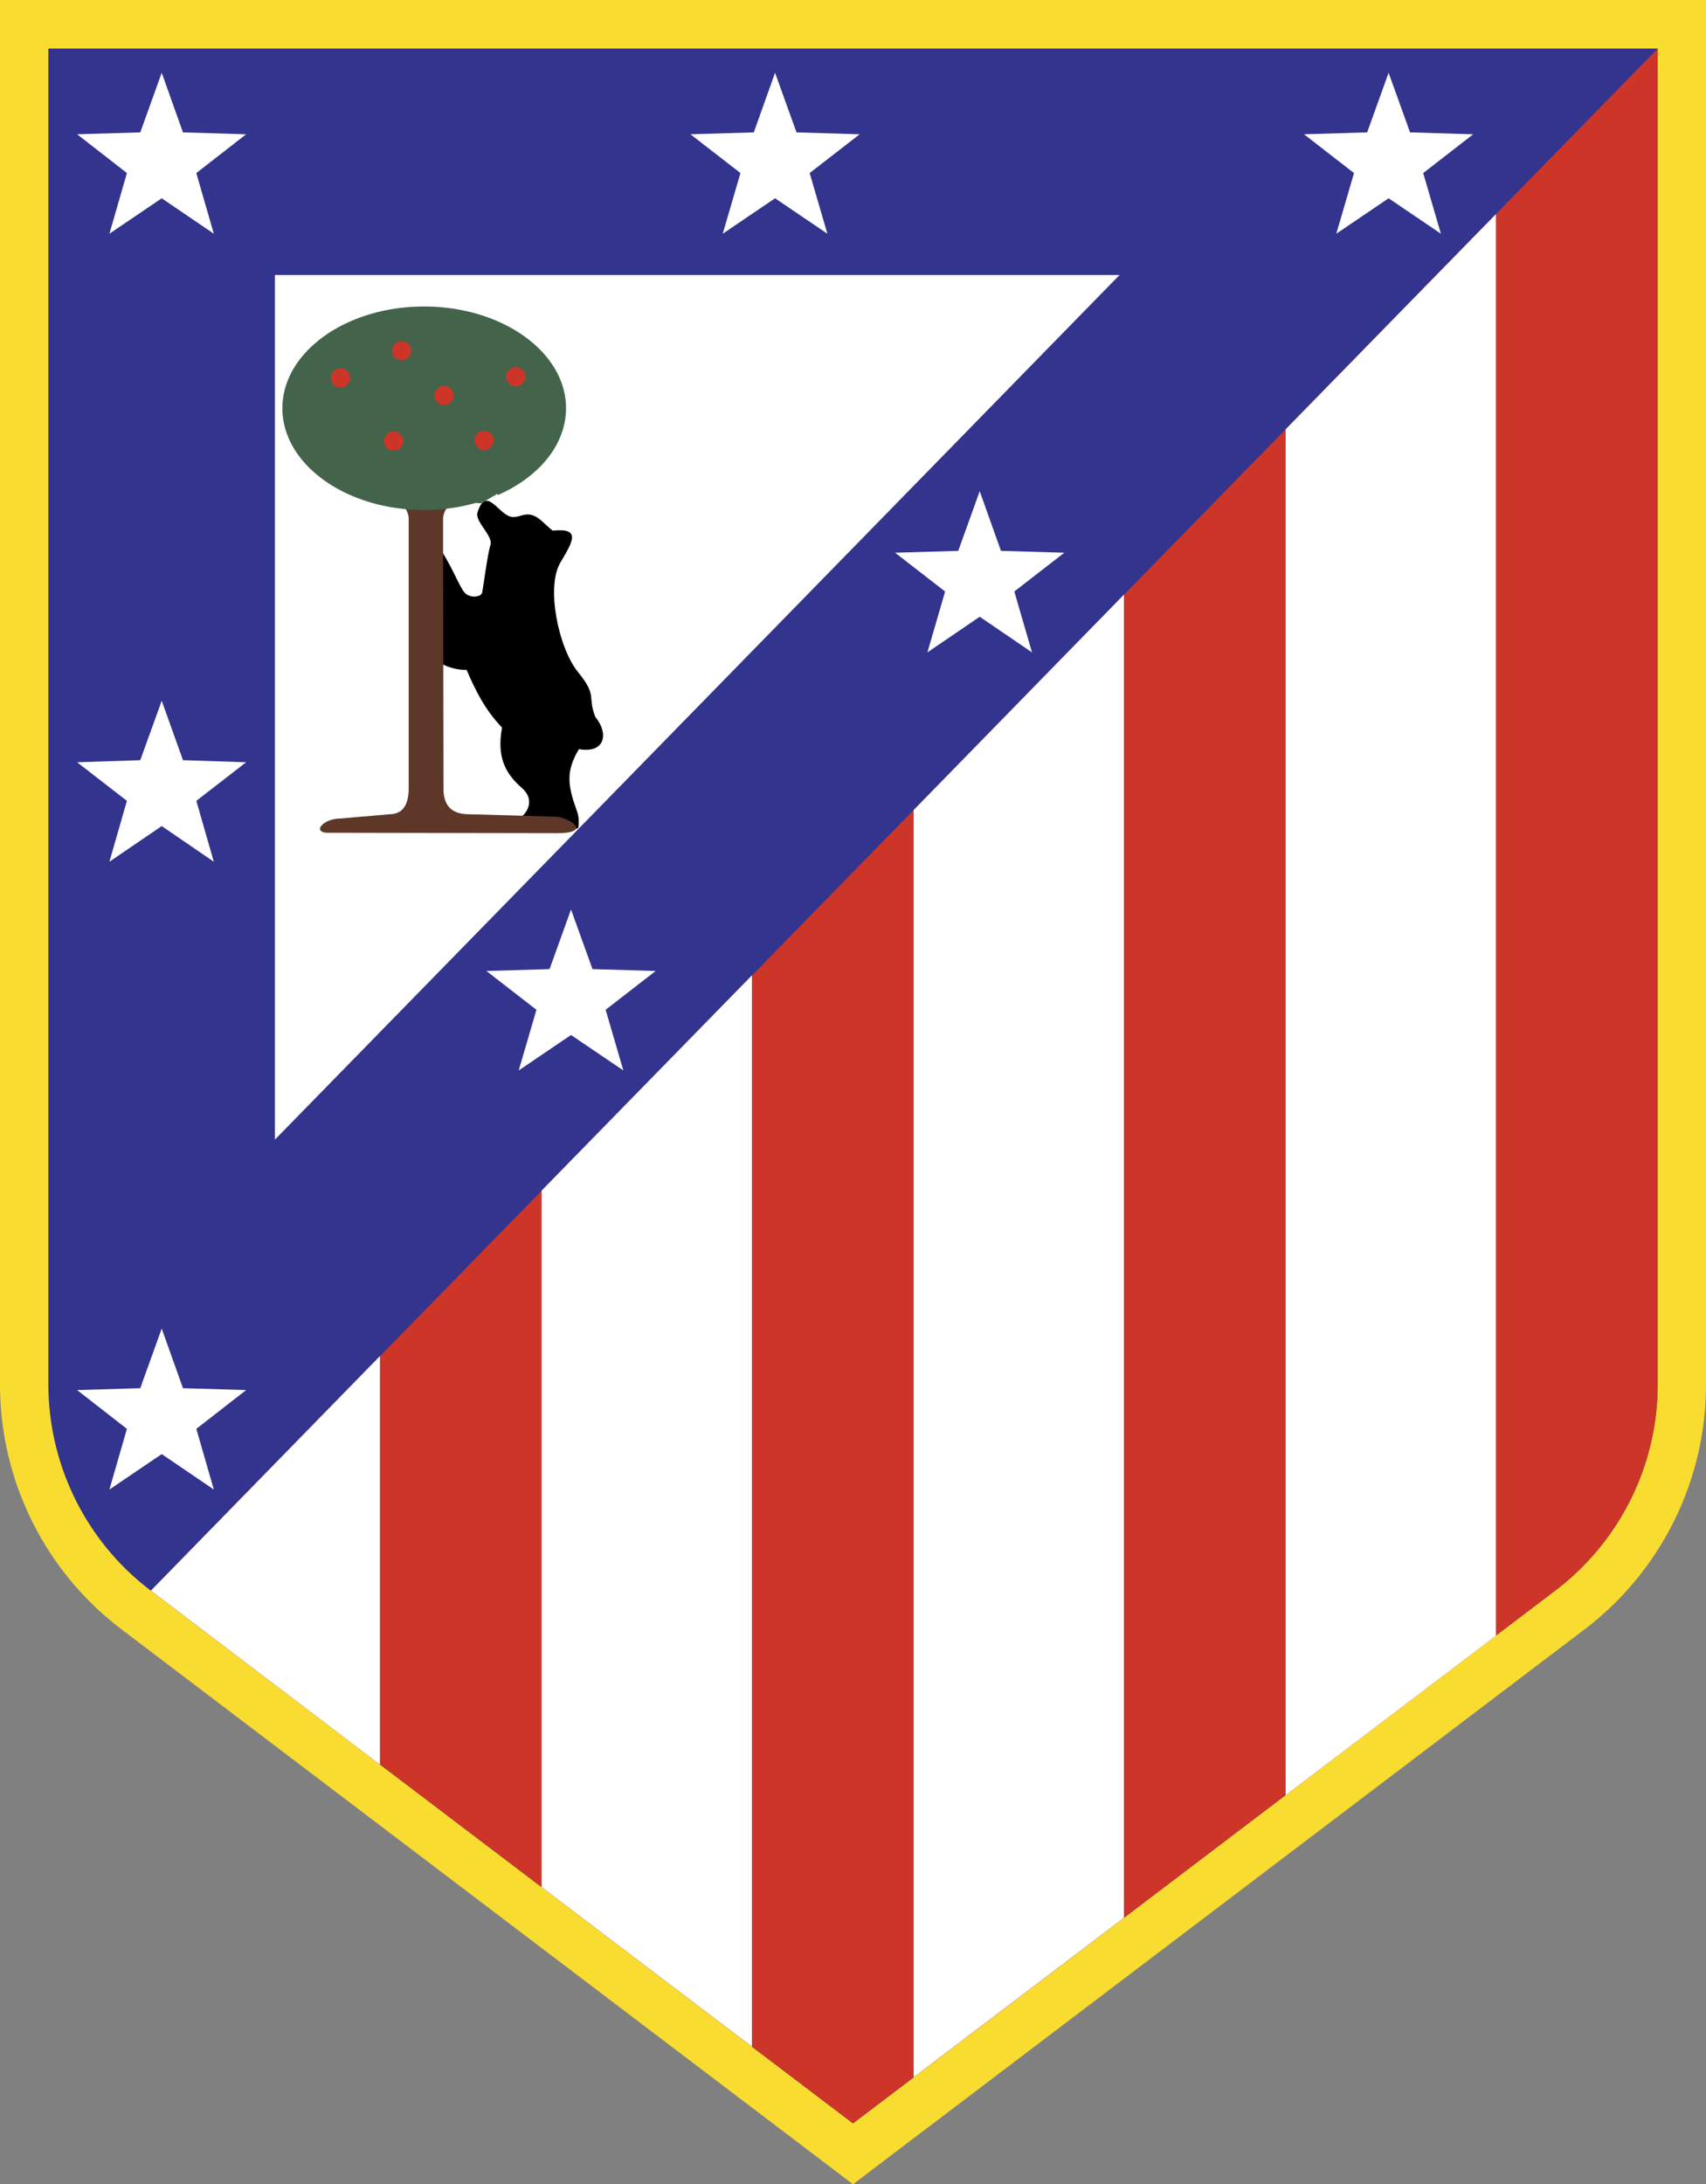
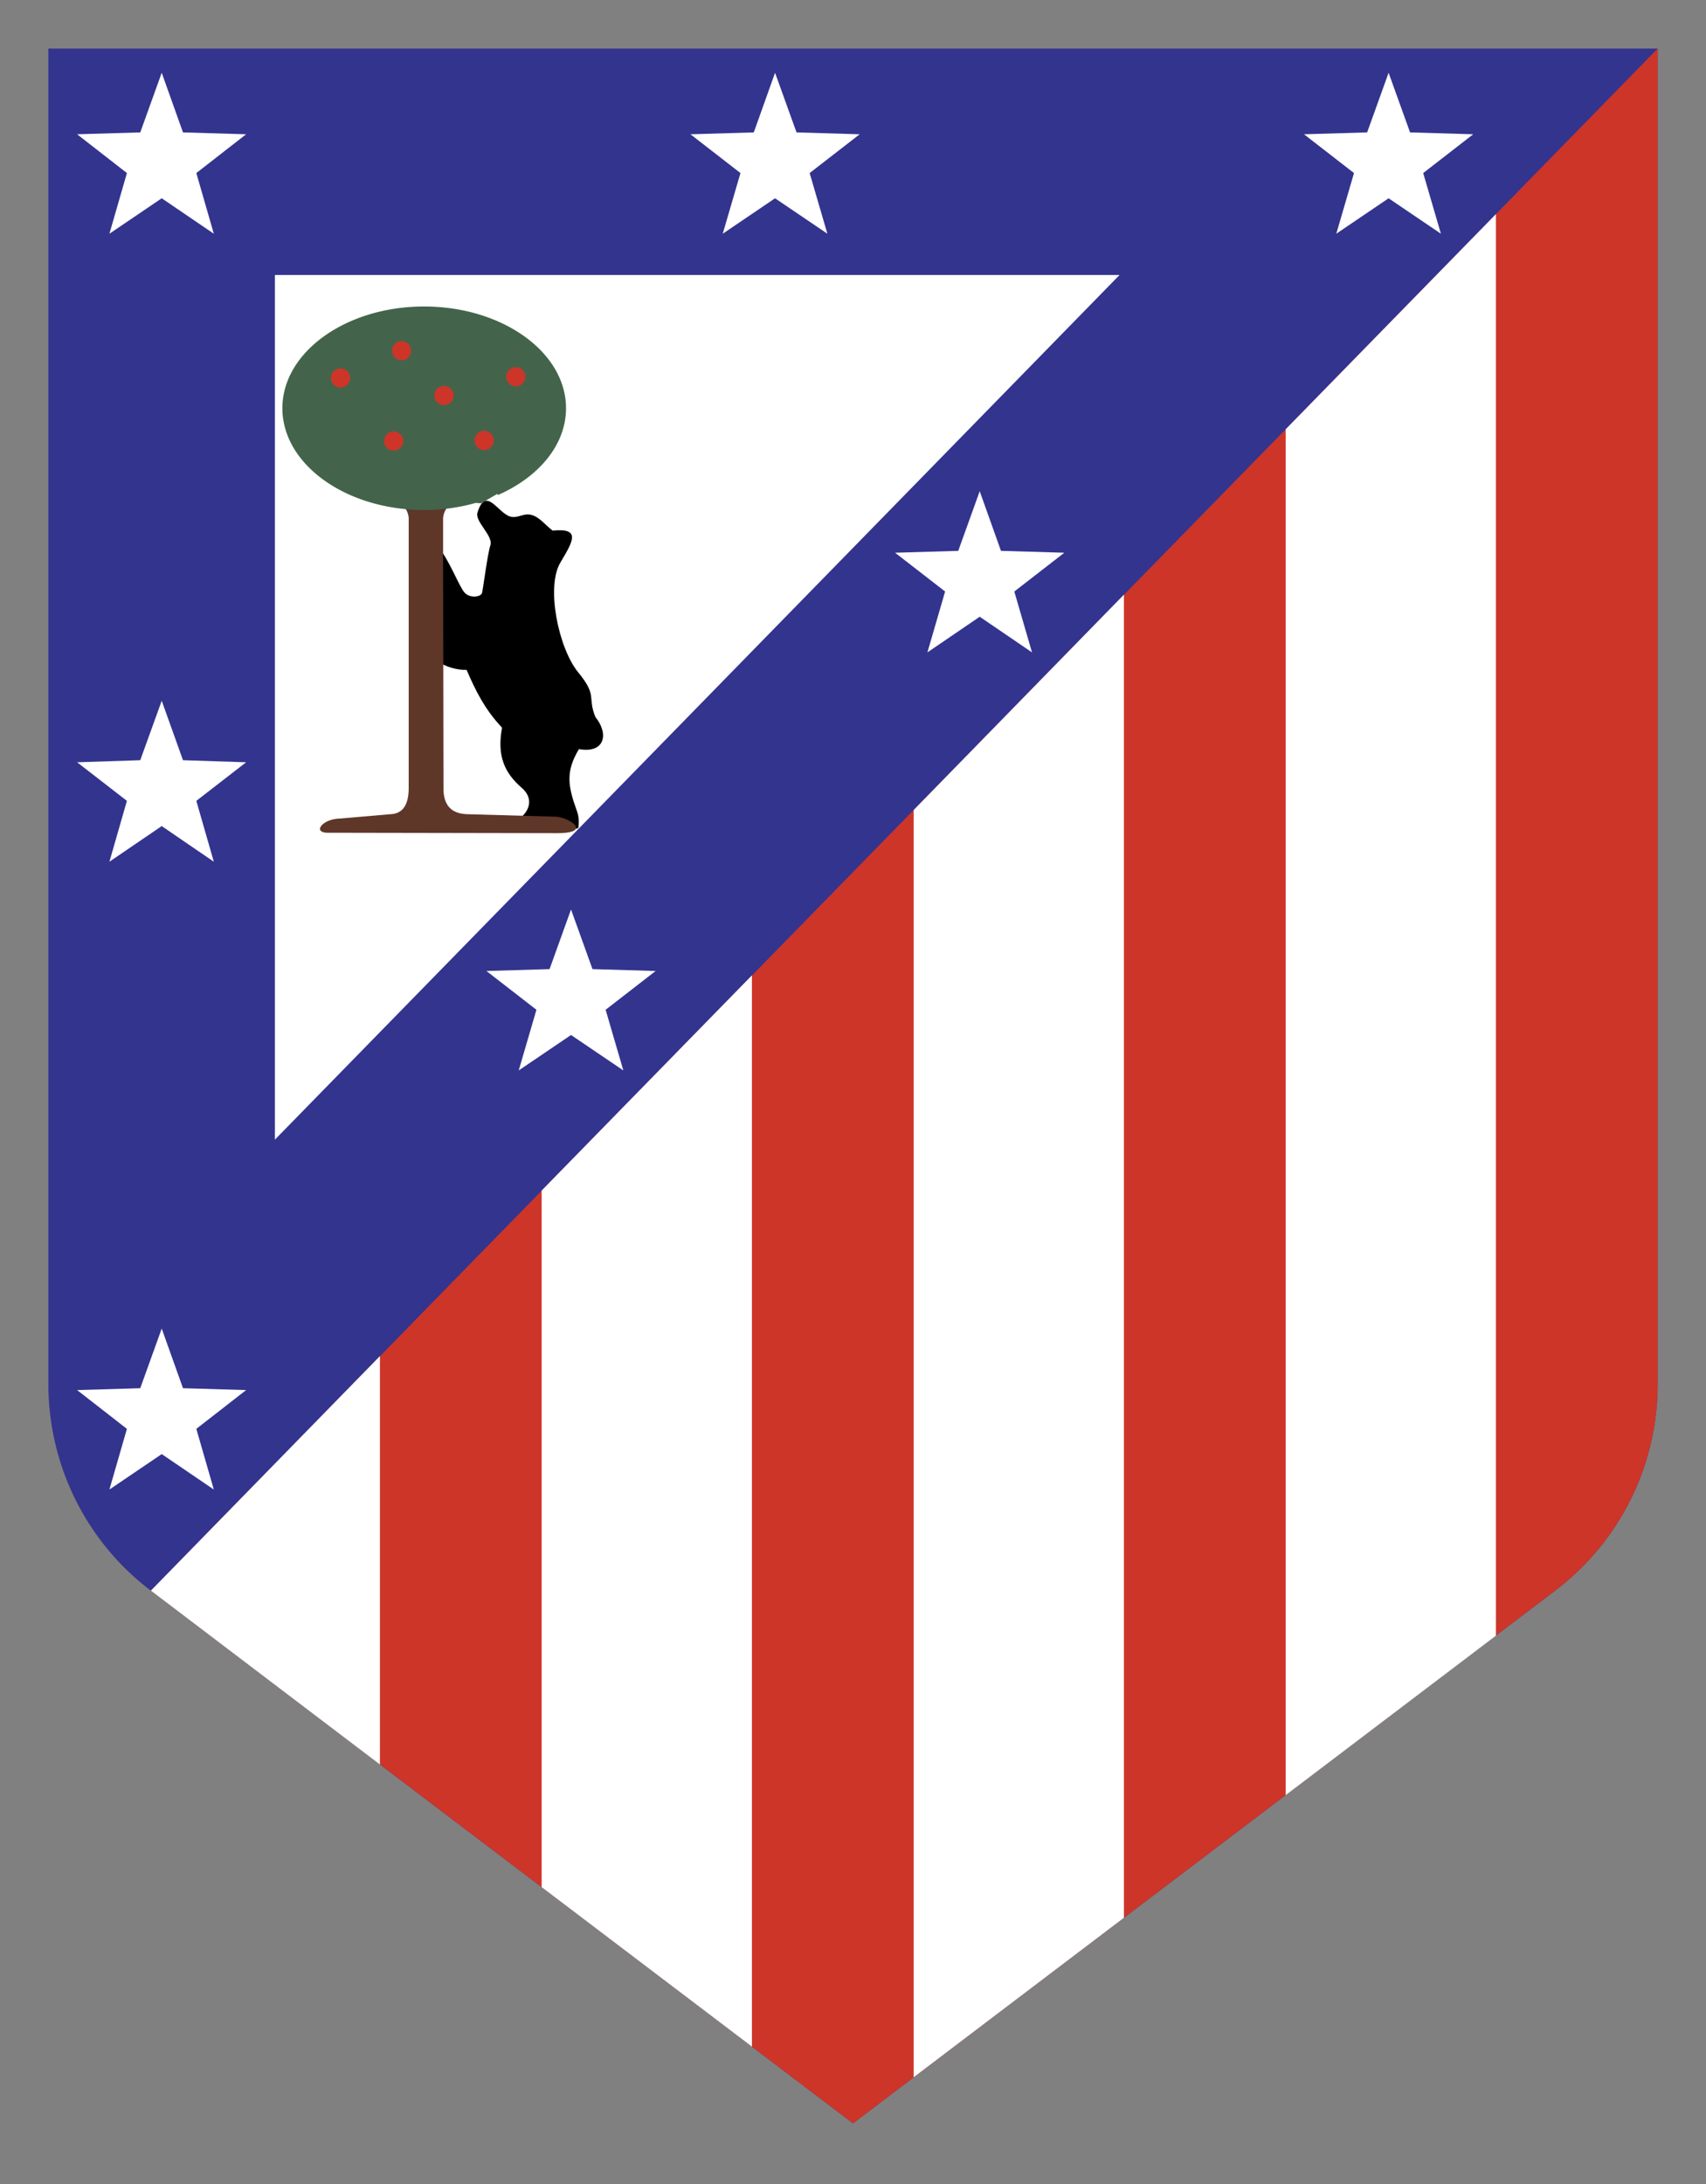
<svg xmlns="http://www.w3.org/2000/svg" viewBox="0 0 165.275 211.511">
  <rect x="0" y="0" width="165.275" height="211.511" fill="#808080" stroke="none" />
  <title>ATLMAD 1 - SVG vector logo - www.oklogos.com</title>
-   <path d="M0 134.062c0 9.348 4.381 18.13 11.811 23.743l70.827 53.706 70.867-53.727a29.787 29.787 0 0 0 11.771-23.723V0H0v134.062z" fill="#f9dc30" />
  <path d="M4.684 134.062c.021 7.874 3.695 15.263 9.954 19.988l68 51.565 68.02-51.585a25.065 25.065 0 0 0 9.934-19.968V4.704H4.684v129.358z" fill="#33348e" />
  <path d="M82.638 205.615l68.02-51.585a25.065 25.065 0 0 0 9.934-19.968V4.704L14.617 154.03l68.021 51.585z" fill="#cd3529" />
  <g fill="#fff">
    <path d="M144.924 20.735l-20.372 20.836v132.265l20.372-15.445zM108.885 57.582L88.513 78.438v122.715l20.372-15.445zM72.845 94.449l-20.371 20.836v67.455l20.371 15.446zM36.807 131.316l-22.19 22.714 22.19 16.838z" />
  </g>
  <g fill="#fff">
    <path d="M15.667 67.858l-2.079 5.755-6.117.202 4.824 3.735-1.695 5.895 5.067-3.452 5.048 3.452-1.696-5.895 4.825-3.735-6.117-.202zM94.913 47.567l-2.08 5.775-6.117.181 4.845 3.756-1.715 5.895 5.067-3.452 5.067 3.452-1.715-5.895 4.845-3.756-6.137-.181zM134.526 7.047l-2.079 5.774-6.118.181 4.845 3.756-1.716 5.875 5.068-3.432 5.067 3.432-1.716-5.875 4.846-3.756-6.118-.181zM15.667 7.047l-2.079 5.774-6.117.181 4.824 3.756-1.695 5.875 5.067-3.432 5.048 3.432-1.696-5.875 4.825-3.756-6.117-.181zM75.086 7.047l-2.059 5.774-6.137.181 4.845 3.756-1.716 5.875 5.067-3.432 5.069 3.432-1.717-5.875 4.846-3.756-6.118-.181zM15.667 128.651l-2.079 5.774-6.117.182 4.824 3.755-1.695 5.876 5.067-3.432 5.048 3.432-1.696-5.876 4.825-3.755-6.117-.182zM55.32 88.069l-2.079 5.774-6.118.182 4.846 3.755-1.716 5.875 5.067-3.432 5.068 3.432-1.716-5.875 4.846-3.755-6.118-.182z" />
  </g>
-   <path fill="#fff" d="M26.63 110.359V26.63h81.83z" />
+   <path fill="#fff" d="M26.63 110.359V26.63h81.83" />
  <path d="M47.507 52.797c-.283.888-.707 4.24-.808 4.624-.121.384-1.131.545-1.676-.02s-1.474-3.19-2.685-4.604v11.165c.787.667 2.08.929 2.867.909.848 1.958 1.736 3.795 3.432 5.593-.505 2.705.222 4.36 1.897 5.814 1.676 1.454.02 3.089-.605 3.109-4.28.02 6.017 1.252 6.097.768.081-.485.061-1.111-.141-1.636-.888-2.443-1.09-3.836.202-5.977 2.504.444 2.928-1.474 1.595-3.109-.808-1.999.242-1.999-1.676-4.341-1.897-2.322-3.129-8.258-1.716-10.62 1.211-2.04 2.039-3.372-.747-3.089-.747-.565-1.272-1.312-2.04-1.515-.767-.222-1.333.343-2.039.162-1.212-.303-2.403-3.049-3.21-.383-.261.869 1.556 2.241 1.253 3.15z" />
  <path d="M42.924 53.523l.02 10.519.021 12.518c.081 1.595.928 2.242 2.321 2.282l8.541.242c1.272.04 3.715 1.615.041 1.595l-22.168-.04c-1.434-.041-.465-1.333 1.211-1.373l4.906-.424c1.191-.041 1.777-.889 1.777-2.544V50.172a1.91 1.91 0 0 0-.404-1.049c.626.061 1.252.081 1.898.081.787 0 1.555-.041 2.302-.141a1.934 1.934 0 0 0-.464 1.11v3.35z" fill="#5e3729" />
  <path d="M48.253 47.931l-.081-.101-1.575.909-.504-.041a18.303 18.303 0 0 1-5.007.686c-7.571 0-13.729-4.421-13.729-9.852s6.158-9.853 13.729-9.853 13.749 4.422 13.749 9.853c0 3.553-2.644 6.663-6.582 8.399z" fill="#43644a" />
  <path d="M38.906 34.888c.505 0 .929-.424.929-.929s-.424-.929-.929-.929c-.525 0-.929.424-.929.929s.404.929.929.929zM32.99 37.533a.94.94 0 0 0 .929-.929.927.927 0 0 0-.929-.929.914.914 0 0 0-.929.929.927.927 0 0 0 .929.929zM38.139 43.63a.926.926 0 0 0 .929-.928.94.94 0 0 0-.929-.929.926.926 0 0 0-.928.929.912.912 0 0 0 .928.928zM46.901 43.59a.944.944 0 0 0 .929-.949.939.939 0 0 0-.929-.928.939.939 0 0 0-.929.928.944.944 0 0 0 .929.949zM43.004 39.229a.93.93 0 0 0 .949-.928.944.944 0 0 0-.949-.929.94.94 0 0 0-.929.929.927.927 0 0 0 .929.928zM49.97 37.412a.927.927 0 0 0 .929-.929c0-.504-.424-.929-.929-.929s-.929.425-.929.929a.928.928 0 0 0 .929.929z" fill="#cd3529" />
</svg>